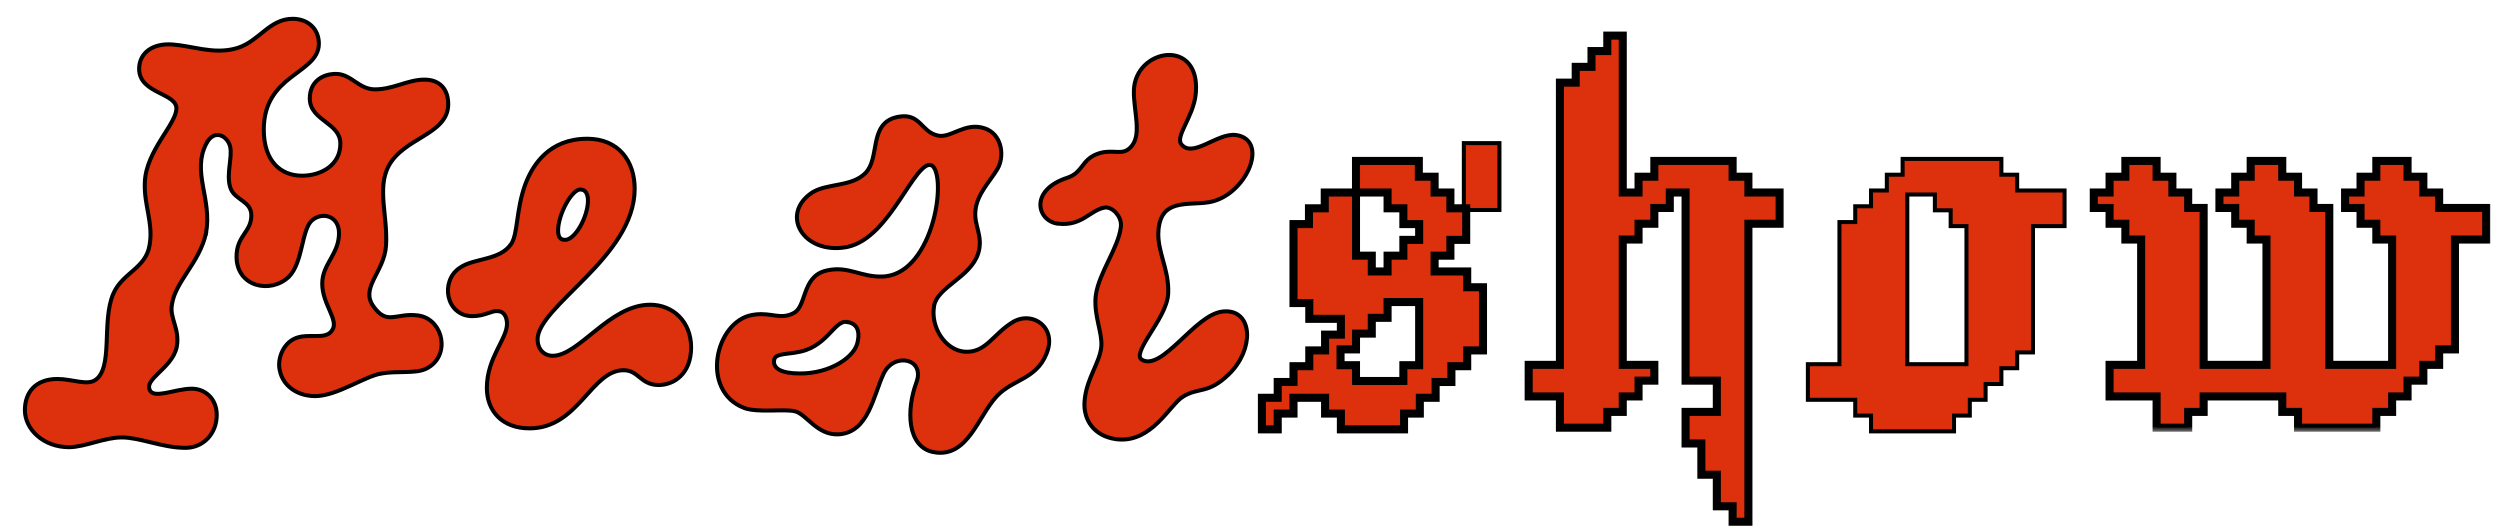
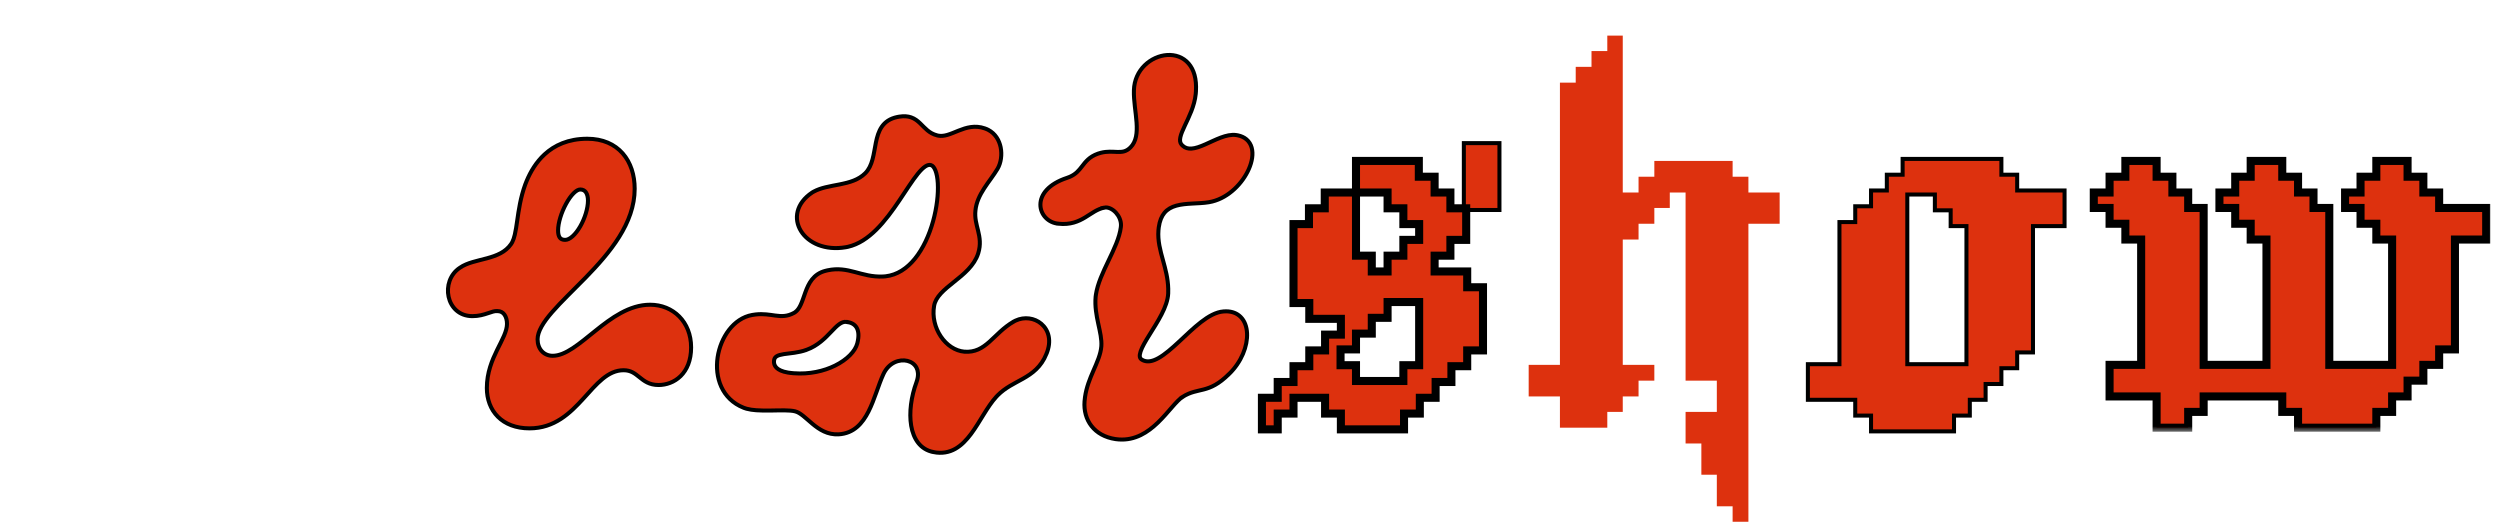
<svg xmlns="http://www.w3.org/2000/svg" width="212" height="45" viewBox="0 0 212 45" fill="none">
  <g filter="url(#filter0_d_330_89)">
    <mask id="path-1-outside-1_330_89" maskUnits="userSpaceOnUse" x="175.271" y="11.365" width="35" height="24" fill="black">
      <rect fill="white" x="175.271" y="11.365" width="35" height="24" />
      <path d="M208.208 16.353H206.897H205.558V15.043H204.219V13.704H202.88V12.365H201.57H200.231V13.704H198.892V15.043H197.581V16.353H198.892V17.692H200.231V19.031H201.57V20.342V21.681V23.02V24.331V25.669V27.009V28.348V29.658H200.231H198.892H197.581H196.242V28.348V27.009V25.669V24.331V23.02V21.681V20.342V19.031V17.692V16.353H194.903V15.043H193.593V13.704H192.254V12.365H190.915H189.576V13.704H188.265V15.043H186.926V16.353H188.265V17.692H189.576V19.031H190.915V20.342V21.681V23.02V24.331V25.669V27.009V28.348V29.658H189.576H188.265H186.926H185.587V28.348V27.009V25.669V24.331V23.02V21.681V20.342V19.031V17.692V16.353H184.276V15.043H182.937V13.704H181.598V12.365H180.288H178.949V13.704H177.61V15.043H176.271V16.353H177.61V17.692H178.949V19.031H180.288V20.342V21.681V23.02V24.331V25.669V27.009V28.348V29.658H178.949H177.61V30.997V32.336H178.949H180.288H181.598V33.647V34.986H182.937H184.276V33.647H185.587V32.336H186.926H188.265H189.576H190.915H192.254V33.647H193.593V34.986H194.903H196.242H197.581H198.892H200.231V33.647H201.57V32.336H202.88V30.997H204.219V29.658H205.558V28.348H206.897V27.009V25.669V24.331V23.02V21.681V20.342V19.031H208.208H209.547V17.692V16.353H208.208Z" />
    </mask>
    <path d="M208.208 16.353H206.897H205.558V15.043H204.219V13.704H202.88V12.365H201.57H200.231V13.704H198.892V15.043H197.581V16.353H198.892V17.692H200.231V19.031H201.57V20.342V21.681V23.02V24.331V25.669V27.009V28.348V29.658H200.231H198.892H197.581H196.242V28.348V27.009V25.669V24.331V23.02V21.681V20.342V19.031V17.692V16.353H194.903V15.043H193.593V13.704H192.254V12.365H190.915H189.576V13.704H188.265V15.043H186.926V16.353H188.265V17.692H189.576V19.031H190.915V20.342V21.681V23.02V24.331V25.669V27.009V28.348V29.658H189.576H188.265H186.926H185.587V28.348V27.009V25.669V24.331V23.02V21.681V20.342V19.031V17.692V16.353H184.276V15.043H182.937V13.704H181.598V12.365H180.288H178.949V13.704H177.61V15.043H176.271V16.353H177.61V17.692H178.949V19.031H180.288V20.342V21.681V23.02V24.331V25.669V27.009V28.348V29.658H178.949H177.61V30.997V32.336H178.949H180.288H181.598V33.647V34.986H182.937H184.276V33.647H185.587V32.336H186.926H188.265H189.576H190.915H192.254V33.647H193.593V34.986H194.903H196.242H197.581H198.892H200.231V33.647H201.57V32.336H202.88V30.997H204.219V29.658H205.558V28.348H206.897V27.009V25.669V24.331V23.02V21.681V20.342V19.031H208.208H209.547V17.692V16.353H208.208Z" fill="#DD310E" />
    <path d="M208.208 16.353H206.897H205.558V15.043H204.219V13.704H202.88V12.365H201.57H200.231V13.704H198.892V15.043H197.581V16.353H198.892V17.692H200.231V19.031H201.57V20.342V21.681V23.02V24.331V25.669V27.009V28.348V29.658H200.231H198.892H197.581H196.242V28.348V27.009V25.669V24.331V23.02V21.681V20.342V19.031V17.692V16.353H194.903V15.043H193.593V13.704H192.254V12.365H190.915H189.576V13.704H188.265V15.043H186.926V16.353H188.265V17.692H189.576V19.031H190.915V20.342V21.681V23.02V24.331V25.669V27.009V28.348V29.658H189.576H188.265H186.926H185.587V28.348V27.009V25.669V24.331V23.02V21.681V20.342V19.031V17.692V16.353H184.276V15.043H182.937V13.704H181.598V12.365H180.288H178.949V13.704H177.61V15.043H176.271V16.353H177.61V17.692H178.949V19.031H180.288V20.342V21.681V23.02V24.331V25.669V27.009V28.348V29.658H178.949H177.61V30.997V32.336H178.949H180.288H181.598V33.647V34.986H182.937H184.276V33.647H185.587V32.336H186.926H188.265H189.576H190.915H192.254V33.647H193.593V34.986H194.903H196.242H197.581H198.892H200.231V33.647H201.57V32.336H202.88V30.997H204.219V29.658H205.558V28.348H206.897V27.009V25.669V24.331V23.02V21.681V20.342V19.031H208.208H209.547V17.692V16.353H208.208Z" stroke="black" stroke-width="0.684" mask="url(#path-1-outside-1_330_89)" />
    <path d="M168.436 12.194V13.533H169.775V14.871H173.792V17.892H171.114V28.604H169.775V29.943H168.436V31.282H167.097V32.621H165.758V33.96H164.419V35.299H157.382V33.96H156.042V32.621H152.026V29.601H154.703V17.55H156.042V16.21H157.382V14.871H158.721V13.533H160.06V12.194H168.436ZM160.458 29.601H165.473V17.892H164.134V16.553H162.795V15.213H160.458V29.601Z" fill="#DD310E" stroke="black" stroke-width="0.342" />
    <mask id="path-3-outside-2_330_89" maskUnits="userSpaceOnUse" x="127.35" y="0.738" width="23" height="43" fill="black">
      <rect fill="white" x="127.35" y="0.738" width="23" height="43" />
      <path d="M142.994 36.325V37.635V38.974H144.305V40.313V41.652H145.644V42.963H146.983V41.652V40.313V38.974V37.635V36.325V34.986V33.647V32.336V30.997V29.658V28.348V27.009V25.669V24.331V23.02V21.681V20.342V19.031V17.692H148.322H149.632V16.353V15.043H148.322H146.983V13.704H145.644V12.365H144.305H142.994H141.655H140.316H139.006V13.704H137.667V15.043H136.328V13.704V12.365V11.026V9.715V8.376V7.037V5.726V4.387V3.048V1.738H135.017V3.048H133.678V4.387H132.339V5.726H131V7.037V8.376V9.715V11.026V12.365V13.704V15.043V16.353V17.692V19.031V20.342V21.681V23.02V24.331V25.669V27.009V28.348V29.658H129.689H128.35V30.997V32.336H129.689H131V33.647V34.986H132.339H133.678H135.017V33.647H136.328V32.336H137.667V30.997H139.006V29.658H137.667H136.328V28.348V27.009V25.669V24.331V23.02V21.681V20.342V19.031H137.667V17.692H139.006V16.353H140.316V15.043H141.655V16.353V17.692V19.031V20.342V21.681V23.02V24.331V25.669V27.009V28.348V29.658V30.997H142.994H144.305V32.336V33.647H142.994H141.655V34.986V36.325H142.994Z" />
    </mask>
    <path d="M142.994 36.325V37.635V38.974H144.305V40.313V41.652H145.644V42.963H146.983V41.652V40.313V38.974V37.635V36.325V34.986V33.647V32.336V30.997V29.658V28.348V27.009V25.669V24.331V23.02V21.681V20.342V19.031V17.692H148.322H149.632V16.353V15.043H148.322H146.983V13.704H145.644V12.365H144.305H142.994H141.655H140.316H139.006V13.704H137.667V15.043H136.328V13.704V12.365V11.026V9.715V8.376V7.037V5.726V4.387V3.048V1.738H135.017V3.048H133.678V4.387H132.339V5.726H131V7.037V8.376V9.715V11.026V12.365V13.704V15.043V16.353V17.692V19.031V20.342V21.681V23.02V24.331V25.669V27.009V28.348V29.658H129.689H128.35V30.997V32.336H129.689H131V33.647V34.986H132.339H133.678H135.017V33.647H136.328V32.336H137.667V30.997H139.006V29.658H137.667H136.328V28.348V27.009V25.669V24.331V23.02V21.681V20.342V19.031H137.667V17.692H139.006V16.353H140.316V15.043H141.655V16.353V17.692V19.031V20.342V21.681V23.02V24.331V25.669V27.009V28.348V29.658V30.997H142.994H144.305V32.336V33.647H142.994H141.655V34.986V36.325H142.994Z" fill="#DD310E" />
-     <path d="M142.994 36.325V37.635V38.974H144.305V40.313V41.652H145.644V42.963H146.983V41.652V40.313V38.974V37.635V36.325V34.986V33.647V32.336V30.997V29.658V28.348V27.009V25.669V24.331V23.02V21.681V20.342V19.031V17.692H148.322H149.632V16.353V15.043H148.322H146.983V13.704H145.644V12.365H144.305H142.994H141.655H140.316H139.006V13.704H137.667V15.043H136.328V13.704V12.365V11.026V9.715V8.376V7.037V5.726V4.387V3.048V1.738H135.017V3.048H133.678V4.387H132.339V5.726H131V7.037V8.376V9.715V11.026V12.365V13.704V15.043V16.353V17.692V19.031V20.342V21.681V23.02V24.331V25.669V27.009V28.348V29.658H129.689H128.35V30.997V32.336H129.689H131V33.647V34.986H132.339H133.678H135.017V33.647H136.328V32.336H137.667V30.997H139.006V29.658H137.667H136.328V28.348V27.009V25.669V24.331V23.02V21.681V20.342V19.031H137.667V17.692H139.006V16.353H140.316V15.043H141.655V16.353V17.692V19.031V20.342V21.681V23.02V24.331V25.669V27.009V28.348V29.658V30.997H142.994H144.305V32.336V33.647H142.994H141.655V34.986V36.325H142.994Z" stroke="black" stroke-width="0.684" mask="url(#path-3-outside-2_330_89)" />
    <path d="M125.871 10.855V16.525H122.852V10.855H125.871Z" fill="#DD310E" stroke="black" stroke-width="0.342" />
    <mask id="path-5-outside-3_330_89" maskUnits="userSpaceOnUse" x="104.729" y="11.365" width="21" height="25" fill="black">
      <rect fill="white" x="104.729" y="11.365" width="21" height="25" />
      <path d="M121.712 15.043H120.373V13.704H119.034V12.365H117.695H116.385H115.045H113.706V13.704V15.043H115.045H116.385V16.382H117.724V17.721H119.063V19.06H117.724V20.399H116.385V21.738H115.045V20.399H113.706V19.06V17.721V16.382V15.043H112.396H111.057V16.382H109.718V17.721H108.407V19.06V20.399V21.738V23.077V24.416H109.746V25.755H111.085H112.424V27.094H111.085V28.433H109.746V29.772H108.407V31.111H107.068V32.45H105.729V33.789V35.128H107.068V33.789H108.407V32.45H109.746H111.085V33.789H112.424V35.128H113.763H115.102H116.441H117.781V33.789H119.12V32.45H120.459V31.111H121.798V29.772H123.137V28.433H124.476V27.094V25.755V24.416V23.077H123.137V21.738H121.798H120.373V20.399H121.712V19.06H123.051V17.721V16.382H121.712V15.043ZM113.706 28.348V27.009H115.045V25.669H116.385V24.331H117.724H119.063V25.669V27.009V28.348V29.687H117.724V31.026H116.385H115.045H113.706V29.687H112.396V28.348H113.706Z" />
    </mask>
    <path d="M121.712 15.043H120.373V13.704H119.034V12.365H117.695H116.385H115.045H113.706V13.704V15.043H115.045H116.385V16.382H117.724V17.721H119.063V19.06H117.724V20.399H116.385V21.738H115.045V20.399H113.706V19.06V17.721V16.382V15.043H112.396H111.057V16.382H109.718V17.721H108.407V19.06V20.399V21.738V23.077V24.416H109.746V25.755H111.085H112.424V27.094H111.085V28.433H109.746V29.772H108.407V31.111H107.068V32.45H105.729V33.789V35.128H107.068V33.789H108.407V32.45H109.746H111.085V33.789H112.424V35.128H113.763H115.102H116.441H117.781V33.789H119.12V32.45H120.459V31.111H121.798V29.772H123.137V28.433H124.476V27.094V25.755V24.416V23.077H123.137V21.738H121.798H120.373V20.399H121.712V19.06H123.051V17.721V16.382H121.712V15.043ZM113.706 28.348V27.009H115.045V25.669H116.385V24.331H117.724H119.063V25.669V27.009V28.348V29.687H117.724V31.026H116.385H115.045H113.706V29.687H112.396V28.348H113.706Z" fill="#DD310E" />
    <path d="M121.712 15.043H122.054V14.701H121.712V15.043ZM120.373 15.043H120.031V15.385H120.373V15.043ZM120.373 13.704H120.715V13.362H120.373V13.704ZM119.034 13.704H118.692V14.046H119.034V13.704ZM119.034 12.365H119.376V12.023H119.034V12.365ZM113.706 12.365V12.023H113.365V12.365H113.706ZM116.385 15.043H116.726V14.701H116.385V15.043ZM116.385 16.382H116.043V16.724H116.385V16.382ZM117.724 16.382H118.065V16.04H117.724V16.382ZM117.724 17.721H117.382V18.063H117.724V17.721ZM119.063 17.721H119.404V17.379H119.063V17.721ZM119.063 19.06V19.402H119.404V19.06H119.063ZM117.724 19.06V18.718H117.382V19.06H117.724ZM117.724 20.399V20.741H118.065V20.399H117.724ZM116.385 20.399V20.057H116.043V20.399H116.385ZM116.385 21.738V22.08H116.726V21.738H116.385ZM115.045 21.738H114.704V22.08H115.045V21.738ZM115.045 20.399H115.387V20.057H115.045V20.399ZM113.706 20.399H113.365V20.741H113.706V20.399ZM111.057 15.043V14.701H110.715V15.043H111.057ZM111.057 16.382V16.724H111.399V16.382H111.057ZM109.718 16.382V16.04H109.376V16.382H109.718ZM109.718 17.721V18.063H110.06V17.721H109.718ZM108.407 17.721V17.379H108.065V17.721H108.407ZM108.407 24.416H108.065V24.758H108.407V24.416ZM109.746 24.416H110.088V24.074H109.746V24.416ZM109.746 25.755H109.404V26.097H109.746V25.755ZM112.424 25.755H112.766V25.413H112.424V25.755ZM112.424 27.094V27.436H112.766V27.094H112.424ZM111.085 27.094V26.752H110.743V27.094H111.085ZM111.085 28.433V28.775H111.427V28.433H111.085ZM109.746 28.433V28.091H109.404V28.433H109.746ZM109.746 29.772V30.114H110.088V29.772H109.746ZM108.407 29.772V29.43H108.065V29.772H108.407ZM108.407 31.111V31.453H108.749V31.111H108.407ZM107.068 31.111V30.769H106.726V31.111H107.068ZM107.068 32.45V32.792H107.41V32.45H107.068ZM105.729 32.45V32.108H105.387V32.45H105.729ZM105.729 35.128H105.387V35.47H105.729V35.128ZM107.068 35.128V35.47H107.41V35.128H107.068ZM107.068 33.789V33.447H106.726V33.789H107.068ZM108.407 33.789V34.131H108.749V33.789H108.407ZM108.407 32.45V32.108H108.065V32.45H108.407ZM111.085 32.45H111.427V32.108H111.085V32.45ZM111.085 33.789H110.743V34.131H111.085V33.789ZM112.424 33.789H112.766V33.447H112.424V33.789ZM112.424 35.128H112.083V35.47H112.424V35.128ZM117.781 35.128V35.47H118.122V35.128H117.781ZM117.781 33.789V33.447H117.439V33.789H117.781ZM119.12 33.789V34.131H119.461V33.789H119.12ZM119.12 32.45V32.108H118.778V32.45H119.12ZM120.459 32.45V32.792H120.8V32.45H120.459ZM120.459 31.111V30.769H120.117V31.111H120.459ZM121.798 31.111V31.453H122.139V31.111H121.798ZM121.798 29.772V29.43H121.456V29.772H121.798ZM123.137 29.772V30.114H123.479V29.772H123.137ZM123.137 28.433V28.091H122.795V28.433H123.137ZM124.476 28.433V28.775H124.818V28.433H124.476ZM124.476 23.077H124.818V22.735H124.476V23.077ZM123.137 23.077H122.795V23.419H123.137V23.077ZM123.137 21.738H123.479V21.396H123.137V21.738ZM120.373 21.738H120.031V22.08H120.373V21.738ZM120.373 20.399V20.057H120.031V20.399H120.373ZM121.712 20.399V20.741H122.054V20.399H121.712ZM121.712 19.06V18.718H121.37V19.06H121.712ZM123.051 19.06V19.402H123.393V19.06H123.051ZM123.051 16.382H123.393V16.04H123.051V16.382ZM121.712 16.382H121.37V16.724H121.712V16.382ZM113.706 28.348V28.689H114.048V28.348H113.706ZM113.706 27.009V26.667H113.365V27.009H113.706ZM115.045 27.009V27.35H115.387V27.009H115.045ZM115.045 25.669V25.328H114.704V25.669H115.045ZM116.385 25.669V26.011H116.726V25.669H116.385ZM116.385 24.331V23.989H116.043V24.331H116.385ZM119.063 24.331H119.404V23.989H119.063V24.331ZM119.063 29.687V30.029H119.404V29.687H119.063ZM117.724 29.687V29.345H117.382V29.687H117.724ZM117.724 31.026V31.367H118.065V31.026H117.724ZM113.706 31.026H113.365V31.367H113.706V31.026ZM113.706 29.687H114.048V29.345H113.706V29.687ZM112.396 29.687H112.054V30.029H112.396V29.687ZM112.396 28.348V28.006H112.054V28.348H112.396ZM121.712 15.043V14.701H120.373V15.043V15.385H121.712V15.043ZM120.373 15.043H120.715V13.704H120.373H120.031V15.043H120.373ZM120.373 13.704V13.362H119.034V13.704V14.046H120.373V13.704ZM119.034 13.704H119.376V12.365H119.034H118.692V13.704H119.034ZM119.034 12.365V12.023H117.695V12.365V12.707H119.034V12.365ZM117.695 12.365V12.023H116.385V12.365V12.707H117.695V12.365ZM116.385 12.365V12.023H115.045V12.365V12.707H116.385V12.365ZM115.045 12.365V12.023H113.706V12.365V12.707H115.045V12.365ZM113.706 12.365H113.365V13.704H113.706H114.048V12.365H113.706ZM113.706 13.704H113.365V15.043H113.706H114.048V13.704H113.706ZM113.706 15.043V15.385H115.045V15.043V14.701H113.706V15.043ZM115.045 15.043V15.385H116.385V15.043V14.701H115.045V15.043ZM116.385 15.043H116.043V16.382H116.385H116.726V15.043H116.385ZM116.385 16.382V16.724H117.724V16.382V16.04H116.385V16.382ZM117.724 16.382H117.382V17.721H117.724H118.065V16.382H117.724ZM117.724 17.721V18.063H119.063V17.721V17.379H117.724V17.721ZM119.063 17.721H118.721V19.06H119.063H119.404V17.721H119.063ZM119.063 19.06V18.718H117.724V19.06V19.402H119.063V19.06ZM117.724 19.06H117.382V20.399H117.724H118.065V19.06H117.724ZM117.724 20.399V20.057H116.385V20.399V20.741H117.724V20.399ZM116.385 20.399H116.043V21.738H116.385H116.726V20.399H116.385ZM116.385 21.738V21.396H115.045V21.738V22.08H116.385V21.738ZM115.045 21.738H115.387V20.399H115.045H114.704V21.738H115.045ZM115.045 20.399V20.057H113.706V20.399V20.741H115.045V20.399ZM113.706 20.399H114.048V19.06H113.706H113.365V20.399H113.706ZM113.706 19.06H114.048V17.721H113.706H113.365V19.06H113.706ZM113.706 17.721H114.048V16.382H113.706H113.365V17.721H113.706ZM113.706 16.382H114.048V15.043H113.706H113.365V16.382H113.706ZM113.706 15.043V14.701H112.396V15.043V15.385H113.706V15.043ZM112.396 15.043V14.701H111.057V15.043V15.385H112.396V15.043ZM111.057 15.043H110.715V16.382H111.057H111.399V15.043H111.057ZM111.057 16.382V16.04H109.718V16.382V16.724H111.057V16.382ZM109.718 16.382H109.376V17.721H109.718H110.06V16.382H109.718ZM109.718 17.721V17.379H108.407V17.721V18.063H109.718V17.721ZM108.407 17.721H108.065V19.06H108.407H108.749V17.721H108.407ZM108.407 19.06H108.065V20.399H108.407H108.749V19.06H108.407ZM108.407 20.399H108.065V21.738H108.407H108.749V20.399H108.407ZM108.407 21.738H108.065V23.077H108.407H108.749V21.738H108.407ZM108.407 23.077H108.065V24.416H108.407H108.749V23.077H108.407ZM108.407 24.416V24.758H109.746V24.416V24.074H108.407V24.416ZM109.746 24.416H109.404V25.755H109.746H110.088V24.416H109.746ZM109.746 25.755V26.097H111.085V25.755V25.413H109.746V25.755ZM111.085 25.755V26.097H112.424V25.755V25.413H111.085V25.755ZM112.424 25.755H112.083V27.094H112.424H112.766V25.755H112.424ZM112.424 27.094V26.752H111.085V27.094V27.436H112.424V27.094ZM111.085 27.094H110.743V28.433H111.085H111.427V27.094H111.085ZM111.085 28.433V28.091H109.746V28.433V28.775H111.085V28.433ZM109.746 28.433H109.404V29.772H109.746H110.088V28.433H109.746ZM109.746 29.772V29.43H108.407V29.772V30.114H109.746V29.772ZM108.407 29.772H108.065V31.111H108.407H108.749V29.772H108.407ZM108.407 31.111V30.769H107.068V31.111V31.453H108.407V31.111ZM107.068 31.111H106.726V32.45H107.068H107.41V31.111H107.068ZM107.068 32.45V32.108H105.729V32.45V32.792H107.068V32.45ZM105.729 32.45H105.387V33.789H105.729H106.071V32.45H105.729ZM105.729 33.789H105.387V35.128H105.729H106.071V33.789H105.729ZM105.729 35.128V35.47H107.068V35.128V34.786H105.729V35.128ZM107.068 35.128H107.41V33.789H107.068H106.726V35.128H107.068ZM107.068 33.789V34.131H108.407V33.789V33.447H107.068V33.789ZM108.407 33.789H108.749V32.45H108.407H108.065V33.789H108.407ZM108.407 32.45V32.792H109.746V32.45V32.108H108.407V32.45ZM109.746 32.45V32.792H111.085V32.45V32.108H109.746V32.45ZM111.085 32.45H110.743V33.789H111.085H111.427V32.45H111.085ZM111.085 33.789V34.131H112.424V33.789V33.447H111.085V33.789ZM112.424 33.789H112.083V35.128H112.424H112.766V33.789H112.424ZM112.424 35.128V35.47H113.763V35.128V34.786H112.424V35.128ZM113.763 35.128V35.47H115.102V35.128V34.786H113.763V35.128ZM115.102 35.128V35.47H116.441V35.128V34.786H115.102V35.128ZM116.441 35.128V35.47H117.781V35.128V34.786H116.441V35.128ZM117.781 35.128H118.122V33.789H117.781H117.439V35.128H117.781ZM117.781 33.789V34.131H119.12V33.789V33.447H117.781V33.789ZM119.12 33.789H119.461V32.45H119.12H118.778V33.789H119.12ZM119.12 32.45V32.792H120.459V32.45V32.108H119.12V32.45ZM120.459 32.45H120.8V31.111H120.459H120.117V32.45H120.459ZM120.459 31.111V31.453H121.798V31.111V30.769H120.459V31.111ZM121.798 31.111H122.139V29.772H121.798H121.456V31.111H121.798ZM121.798 29.772V30.114H123.137V29.772V29.43H121.798V29.772ZM123.137 29.772H123.479V28.433H123.137H122.795V29.772H123.137ZM123.137 28.433V28.775H124.476V28.433V28.091H123.137V28.433ZM124.476 28.433H124.818V27.094H124.476H124.134V28.433H124.476ZM124.476 27.094H124.818V25.755H124.476H124.134V27.094H124.476ZM124.476 25.755H124.818V24.416H124.476H124.134V25.755H124.476ZM124.476 24.416H124.818V23.077H124.476H124.134V24.416H124.476ZM124.476 23.077V22.735H123.137V23.077V23.419H124.476V23.077ZM123.137 23.077H123.479V21.738H123.137H122.795V23.077H123.137ZM123.137 21.738V21.396H121.798V21.738V22.08H123.137V21.738ZM121.798 21.738V21.396H120.373V21.738V22.08H121.798V21.738ZM120.373 21.738H120.715V20.399H120.373H120.031V21.738H120.373ZM120.373 20.399V20.741H121.712V20.399V20.057H120.373V20.399ZM121.712 20.399H122.054V19.06H121.712H121.37V20.399H121.712ZM121.712 19.06V19.402H123.051V19.06V18.718H121.712V19.06ZM123.051 19.06H123.393V17.721H123.051H122.709V19.06H123.051ZM123.051 17.721H123.393V16.382H123.051H122.709V17.721H123.051ZM123.051 16.382V16.04H121.712V16.382V16.724H123.051V16.382ZM121.712 16.382H122.054V15.043H121.712H121.37V16.382H121.712ZM113.706 28.348H114.048V27.009H113.706H113.365V28.348H113.706ZM113.706 27.009V27.35H115.045V27.009V26.667H113.706V27.009ZM115.045 27.009H115.387V25.669H115.045H114.704V27.009H115.045ZM115.045 25.669V26.011H116.385V25.669V25.328H115.045V25.669ZM116.385 25.669H116.726V24.331H116.385H116.043V25.669H116.385ZM116.385 24.331V24.672H117.724V24.331V23.989H116.385V24.331ZM117.724 24.331V24.672H119.063V24.331V23.989H117.724V24.331ZM119.063 24.331H118.721V25.669H119.063H119.404V24.331H119.063ZM119.063 25.669H118.721V27.009H119.063H119.404V25.669H119.063ZM119.063 27.009H118.721V28.348H119.063H119.404V27.009H119.063ZM119.063 28.348H118.721V29.687H119.063H119.404V28.348H119.063ZM119.063 29.687V29.345H117.724V29.687V30.029H119.063V29.687ZM117.724 29.687H117.382V31.026H117.724H118.065V29.687H117.724ZM117.724 31.026V30.684H116.385V31.026V31.367H117.724V31.026ZM116.385 31.026V30.684H115.045V31.026V31.367H116.385V31.026ZM115.045 31.026V30.684H113.706V31.026V31.367H115.045V31.026ZM113.706 31.026H114.048V29.687H113.706H113.365V31.026H113.706ZM113.706 29.687V29.345H112.396V29.687V30.029H113.706V29.687ZM112.396 29.687H112.738V28.348H112.396H112.054V29.687H112.396ZM112.396 28.348V28.689H113.706V28.348V28.006H112.396V28.348Z" fill="black" mask="url(#path-5-outside-3_330_89)" />
    <path d="M97.687 3.384C98.367 3.338 99.042 3.557 99.514 4.107C99.956 4.621 100.201 5.402 100.133 6.467L100.116 6.683C100.012 7.716 99.533 8.644 99.185 9.386C99.008 9.763 98.868 10.085 98.811 10.359C98.755 10.628 98.784 10.822 98.909 10.973L98.999 11.068C99.217 11.272 99.471 11.337 99.762 11.317C100.108 11.294 100.499 11.15 100.927 10.962C101.344 10.778 101.803 10.549 102.24 10.386C102.679 10.222 103.133 10.109 103.561 10.173L103.691 10.196C103.985 10.258 104.228 10.374 104.419 10.536C104.639 10.722 104.782 10.963 104.858 11.233C105.008 11.769 104.897 12.423 104.618 13.056C104.095 14.243 102.938 15.452 101.515 15.807L101.227 15.867C100.781 15.94 100.288 15.954 99.818 15.98C99.34 16.006 98.881 16.044 98.471 16.158C98.065 16.271 97.718 16.457 97.457 16.772C97.23 17.049 97.057 17.438 96.981 17.997L96.954 18.247C96.885 19.139 97.104 19.937 97.34 20.792C97.545 21.535 97.762 22.317 97.784 23.208L97.781 23.596C97.758 24.168 97.523 24.78 97.22 25.373C96.916 25.968 96.531 26.565 96.195 27.106C95.854 27.655 95.569 28.137 95.44 28.523C95.376 28.715 95.357 28.866 95.377 28.977C95.396 29.079 95.448 29.161 95.559 29.225L95.711 29.299C96.075 29.436 96.486 29.347 96.961 29.08C97.505 28.775 98.088 28.262 98.701 27.692C99.307 27.129 99.939 26.512 100.565 26.029C101.187 25.549 101.831 25.176 102.467 25.129L102.696 25.119C103.214 25.122 103.63 25.294 103.93 25.598C104.27 25.941 104.442 26.432 104.468 26.975C104.521 28.06 103.999 29.41 102.943 30.436L102.942 30.435C102.052 31.311 101.407 31.582 100.798 31.743C100.196 31.902 99.694 31.943 99.011 32.366L99.012 32.367C98.745 32.536 98.447 32.857 98.092 33.264C97.744 33.662 97.348 34.132 96.898 34.564C96.053 35.376 94.985 36.083 93.594 35.983L93.311 35.953C92.419 35.819 91.729 35.422 91.279 34.849C90.829 34.277 90.627 33.543 90.687 32.751L90.727 32.389C90.846 31.559 91.139 30.843 91.423 30.188C91.752 29.43 92.058 28.77 92.112 28.078C92.152 27.496 92.003 26.876 91.851 26.172C91.701 25.477 91.554 24.713 91.627 23.887V23.886L91.652 23.699C91.793 22.766 92.254 21.794 92.702 20.859C93.186 19.846 93.655 18.877 93.765 17.985V17.982L93.778 17.813C93.781 17.419 93.609 17.04 93.352 16.757C93.054 16.429 92.676 16.265 92.371 16.321L92.372 16.322C92.069 16.381 91.805 16.502 91.543 16.652C91.412 16.728 91.283 16.81 91.15 16.895C91.018 16.98 90.881 17.07 90.74 17.155C90.165 17.501 89.493 17.796 88.475 17.691V17.69C87.596 17.61 86.94 16.909 86.944 16.071C86.948 15.223 87.62 14.322 89.209 13.798L89.445 13.708C89.957 13.483 90.209 13.166 90.469 12.83C90.774 12.436 91.092 12.008 91.827 11.748L92.066 11.676C92.61 11.537 93.069 11.59 93.449 11.602C93.669 11.609 93.859 11.604 94.04 11.553C94.218 11.502 94.395 11.405 94.582 11.219C95.081 10.72 95.159 9.985 95.099 9.107C95.069 8.671 95.007 8.218 94.955 7.753C94.902 7.292 94.86 6.823 94.874 6.376C94.921 4.612 96.338 3.474 97.687 3.384Z" fill="#DD310E" stroke="black" stroke-width="0.342" />
    <path d="M74.982 8.609C75.384 8.546 75.707 8.575 75.982 8.671C76.295 8.78 76.531 8.97 76.741 9.171C77.169 9.58 77.493 10.02 78.192 10.2H78.194L78.298 10.224C78.54 10.267 78.786 10.234 79.051 10.159C79.358 10.07 79.667 9.931 80.015 9.793C80.655 9.539 81.387 9.311 82.231 9.607L82.402 9.673L82.403 9.674L82.526 9.733C83.12 10.045 83.452 10.611 83.573 11.207C83.702 11.84 83.601 12.528 83.311 13.031L83.31 13.032C83.147 13.306 82.954 13.58 82.758 13.854C82.561 14.129 82.36 14.405 82.175 14.692C81.804 15.266 81.504 15.872 81.435 16.563V16.564C81.365 17.209 81.525 17.723 81.661 18.288C81.797 18.852 81.904 19.448 81.671 20.198V20.199C81.336 21.254 80.425 21.979 79.613 22.628C79.2 22.959 78.811 23.27 78.506 23.602C78.202 23.933 77.994 24.272 77.929 24.653V24.654C77.767 25.579 78.01 26.52 78.498 27.247C78.987 27.976 79.712 28.474 80.5 28.541H80.499C81.406 28.609 82.007 28.242 82.606 27.714C83.197 27.193 83.812 26.483 84.684 25.985V25.984L84.834 25.907C85.591 25.552 86.444 25.684 87.019 26.172C87.643 26.701 87.918 27.622 87.456 28.727L87.457 28.728C86.998 29.85 86.254 30.385 85.467 30.831C84.725 31.252 83.973 31.583 83.32 32.242L83.191 32.379C82.814 32.792 82.475 33.315 82.131 33.87C81.79 34.421 81.443 35.005 81.061 35.518C80.677 36.031 80.246 36.488 79.727 36.78C79.202 37.075 78.594 37.197 77.873 37.055V37.054C76.755 36.84 76.175 35.932 75.986 34.818C75.798 33.705 75.986 32.347 76.432 31.135L76.433 31.134L76.494 30.943C76.615 30.508 76.571 30.161 76.439 29.904C76.288 29.608 76.008 29.406 75.669 29.322C74.99 29.153 74.086 29.465 73.633 30.439C73.418 30.905 73.232 31.437 73.034 31.988C72.837 32.535 72.629 33.097 72.371 33.607C71.855 34.626 71.121 35.471 69.839 35.549H69.838C68.895 35.602 68.195 35.141 67.621 34.665C67.477 34.546 67.339 34.424 67.208 34.309C67.076 34.193 66.95 34.084 66.827 33.987C66.579 33.789 66.356 33.651 66.139 33.599L66.137 33.598C65.914 33.542 65.609 33.522 65.246 33.517C64.885 33.512 64.485 33.525 64.07 33.531C63.659 33.537 63.237 33.537 62.847 33.507C62.555 33.485 62.274 33.446 62.024 33.378L61.785 33.299H61.784C59.91 32.555 59.322 30.707 59.573 29.015C59.822 27.334 60.913 25.715 62.497 25.429L62.793 25.385C63.461 25.309 63.991 25.414 64.461 25.477C64.995 25.548 65.463 25.568 66.049 25.252L66.137 25.198C66.336 25.06 66.484 24.848 66.611 24.576C66.76 24.261 66.868 23.901 67.01 23.513C67.286 22.758 67.677 21.951 68.714 21.685L68.894 21.642C69.778 21.45 70.494 21.598 71.197 21.783C71.948 21.98 72.674 22.213 73.615 22.166L73.815 22.15C74.807 22.036 75.631 21.477 76.293 20.666C77 19.8 77.514 18.654 77.839 17.492C78.163 16.33 78.295 15.164 78.244 14.265C78.219 13.815 78.148 13.44 78.04 13.169C77.93 12.894 77.796 12.758 77.664 12.719H77.662C77.527 12.678 77.374 12.707 77.183 12.832C76.989 12.959 76.778 13.171 76.547 13.456C76.082 14.029 75.575 14.842 74.988 15.711C74.406 16.573 73.752 17.48 73.007 18.213C72.309 18.9 71.519 19.444 70.622 19.647L70.441 19.683C68.684 19.984 67.269 19.322 66.642 18.315C66.328 17.811 66.213 17.223 66.359 16.64C66.505 16.057 66.907 15.498 67.592 15.041L67.598 15.037L67.727 14.963C68.032 14.798 68.369 14.688 68.716 14.602C69.109 14.504 69.532 14.433 69.935 14.353C70.754 14.189 71.523 13.976 72.092 13.408C72.403 13.097 72.581 12.694 72.705 12.24C72.831 11.777 72.893 11.298 72.994 10.806C73.092 10.327 73.226 9.851 73.496 9.462C73.772 9.066 74.181 8.771 74.806 8.641L74.982 8.609ZM70.49 26.01C70.279 25.992 70.086 26.065 69.878 26.215C69.664 26.37 69.45 26.593 69.197 26.859C68.699 27.381 68.079 28.03 67.113 28.386L67.112 28.385C66.435 28.636 65.703 28.667 65.189 28.747C64.922 28.79 64.719 28.843 64.579 28.931C64.484 28.991 64.415 29.069 64.379 29.184L64.353 29.313C64.334 29.513 64.382 29.726 64.57 29.91C64.74 30.074 65.035 30.228 65.533 30.311L65.76 30.342L65.761 30.343L66.026 30.369C67.351 30.472 68.579 30.192 69.533 29.72C70.558 29.213 71.239 28.502 71.415 27.84C71.579 27.208 71.522 26.774 71.355 26.494C71.189 26.218 70.892 26.056 70.49 26.011V26.01Z" fill="#DD310E" stroke="black" stroke-width="0.342" />
    <path d="M48.522 10.484C49.833 10.484 50.843 10.95 51.523 11.725C52.202 12.496 52.538 13.559 52.538 14.729C52.538 17.656 50.427 20.16 48.373 22.267C47.336 23.331 46.318 24.29 45.55 25.174C45.167 25.614 44.854 26.029 44.637 26.419C44.42 26.809 44.305 27.166 44.305 27.493C44.305 28.323 44.839 28.889 45.587 28.889C46.12 28.889 46.682 28.641 47.293 28.24C47.903 27.84 48.536 27.307 49.216 26.762C50.56 25.684 52.085 24.559 53.849 24.559C55.797 24.559 57.324 26.005 57.324 28.177C57.324 29.283 56.969 30.084 56.437 30.609C55.906 31.132 55.214 31.367 54.562 31.367C53.773 31.367 53.333 31.02 52.941 30.703C52.553 30.39 52.217 30.114 51.599 30.114C50.933 30.114 50.367 30.398 49.819 30.846C49.267 31.297 48.754 31.899 48.185 32.523C47.058 33.756 45.739 35.043 43.621 35.043C42.459 35.043 41.55 34.674 40.932 34.052C40.315 33.431 40.003 32.573 40.003 31.624C40.003 30.316 40.445 29.269 40.875 28.39C41.093 27.946 41.301 27.556 41.459 27.186C41.616 26.817 41.712 26.49 41.712 26.183C41.712 25.867 41.633 25.59 41.495 25.398C41.361 25.212 41.168 25.1 40.914 25.1H40.905L40.897 25.099C40.789 25.087 40.675 25.102 40.539 25.137C40.402 25.172 40.256 25.225 40.082 25.283C39.739 25.399 39.319 25.527 38.778 25.527C37.644 25.527 36.951 24.767 36.759 23.883C36.568 23.006 36.864 21.982 37.716 21.424C38.029 21.203 38.404 21.059 38.794 20.942C39.179 20.827 39.614 20.73 40.011 20.622C40.828 20.399 41.58 20.105 42.056 19.418L42.057 19.417L42.153 19.258C42.243 19.085 42.314 18.87 42.374 18.615C42.454 18.276 42.512 17.88 42.576 17.433C42.704 16.544 42.855 15.473 43.261 14.357L43.262 14.355L43.385 14.045C43.695 13.306 44.167 12.482 44.895 11.812C45.73 11.042 46.897 10.484 48.522 10.484ZM47.923 14.786C47.772 14.786 47.576 14.888 47.352 15.113C47.133 15.333 46.913 15.646 46.717 16.008C46.322 16.734 46.043 17.616 46.043 18.262C46.043 18.532 46.091 18.733 46.182 18.861C46.265 18.979 46.401 19.059 46.641 19.06C46.83 19.06 47.047 18.958 47.276 18.752C47.503 18.548 47.726 18.257 47.921 17.917C48.313 17.234 48.578 16.387 48.578 15.727C48.578 15.433 48.517 15.193 48.408 15.032C48.305 14.88 48.151 14.786 47.923 14.786Z" fill="#DD310E" stroke="black" stroke-width="0.342" />
-     <path d="M23.535 0.313C24.155 0.313 24.711 0.51 25.114 0.878C25.519 1.247 25.758 1.779 25.758 2.422C25.758 3.092 25.431 3.591 24.976 4.029C24.53 4.458 23.923 4.86 23.356 5.306C22.779 5.76 22.213 6.279 21.791 6.974C21.37 7.666 21.086 8.541 21.086 9.715C21.086 11.066 21.454 12.039 22.034 12.673C22.613 13.305 23.419 13.618 24.333 13.618C25.158 13.618 25.975 13.384 26.581 12.93C27.182 12.479 27.581 11.808 27.581 10.912C27.581 10.038 27.008 9.572 26.352 9.071C25.72 8.588 24.988 8.061 24.988 7.065C24.988 6.364 25.25 5.837 25.67 5.488C26.085 5.143 26.64 4.985 27.211 4.985C27.885 4.985 28.393 5.35 28.873 5.67C29.364 5.997 29.845 6.296 30.516 6.296C31.285 6.296 31.968 6.097 32.645 5.891C33.316 5.686 33.99 5.47 34.704 5.47C35.367 5.47 35.88 5.675 36.226 6.053C36.569 6.428 36.727 6.952 36.727 7.55C36.727 8.896 35.693 9.611 34.601 10.284C33.481 10.974 32.265 11.64 31.637 12.87C31.175 13.794 31.157 14.815 31.245 15.938C31.333 17.048 31.527 18.271 31.455 19.525V19.526C31.381 20.695 30.786 21.63 30.402 22.432C30.207 22.84 30.065 23.213 30.041 23.581C30.017 23.942 30.106 24.311 30.398 24.715C30.701 25.136 30.968 25.365 31.217 25.487C31.463 25.608 31.707 25.633 31.984 25.613C32.124 25.603 32.271 25.582 32.43 25.557C32.587 25.532 32.758 25.502 32.938 25.479C33.3 25.431 33.71 25.405 34.187 25.472L34.386 25.509C35.356 25.736 35.976 26.561 36.129 27.449C36.293 28.401 35.926 29.459 34.864 29.982L34.863 29.983C34.383 30.215 33.776 30.25 33.134 30.264C32.479 30.278 31.768 30.27 31.028 30.395L31.029 30.396C30.686 30.457 30.282 30.602 29.834 30.792C29.385 30.982 28.908 31.21 28.41 31.434C27.428 31.878 26.37 32.308 25.444 32.308C23.868 32.307 22.703 31.381 22.456 30.177V30.176C22.32 29.676 22.393 29.041 22.659 28.494C22.929 27.939 23.407 27.454 24.096 27.298L24.319 27.256C24.544 27.223 24.77 27.214 24.988 27.213C25.287 27.211 25.558 27.222 25.82 27.208C26.079 27.194 26.302 27.157 26.489 27.069C26.626 27.005 26.748 26.912 26.85 26.772L26.944 26.617C27.042 26.422 27.051 26.203 26.996 25.944C26.94 25.681 26.821 25.392 26.68 25.064C26.402 24.421 26.043 23.646 26.043 22.764C26.043 21.914 26.424 21.27 26.776 20.64C27.132 20.004 27.467 19.368 27.467 18.49C27.467 17.729 27.092 17.277 26.631 17.105C26.161 16.929 25.573 17.033 25.134 17.446C24.937 17.638 24.787 17.94 24.656 18.328C24.526 18.715 24.424 19.163 24.311 19.634C24.198 20.1 24.076 20.586 23.906 21.029C23.737 21.472 23.516 21.886 23.2 22.201L23.197 22.204C22.425 22.931 21.327 23.144 20.418 22.855C19.498 22.563 18.777 21.757 18.777 20.484C18.777 19.564 19.115 19.03 19.434 18.552C19.748 18.08 20.031 17.678 20.031 16.98C20.031 16.381 19.711 16.069 19.31 15.768C19.114 15.621 18.882 15.466 18.692 15.291C18.498 15.112 18.327 14.897 18.244 14.609V14.61C18.061 14.03 18.117 13.375 18.185 12.776C18.254 12.159 18.333 11.611 18.24 11.175V11.174C18.123 10.672 17.764 10.295 17.377 10.193C17.186 10.143 16.985 10.158 16.791 10.258C16.595 10.358 16.396 10.552 16.223 10.878L16.222 10.877C15.595 12.091 15.707 13.232 15.923 14.465C16.138 15.691 16.46 17.017 16.183 18.521L16.182 18.527L16.015 18.49L16.181 18.527C15.902 19.772 15.237 20.808 14.623 21.756C14.001 22.716 13.442 23.574 13.306 24.498L13.305 24.507C13.187 25.085 13.341 25.577 13.511 26.151C13.679 26.72 13.854 27.353 13.703 28.151L13.702 28.157C13.489 29.114 12.724 29.807 12.146 30.372C11.847 30.664 11.602 30.916 11.466 31.16C11.337 31.392 11.313 31.599 11.435 31.828C11.523 31.987 11.67 32.073 11.892 32.103C12.121 32.135 12.413 32.105 12.754 32.043C13.1 31.98 13.454 31.894 13.844 31.817C14.223 31.742 14.615 31.681 14.988 31.681C16.107 31.681 17.097 32.525 17.097 33.903C17.097 35.5 15.945 36.695 14.447 36.695C13.455 36.695 12.489 36.469 11.583 36.249C10.668 36.026 9.821 35.812 9.034 35.812C8.306 35.812 7.537 36.011 6.768 36.219C6.01 36.423 5.244 36.639 4.562 36.639C2.409 36.639 0.829 35.129 0.829 33.504C0.829 32.76 1.045 32.093 1.511 31.612C1.978 31.13 2.675 30.855 3.593 30.855C4.221 30.855 4.886 31.009 5.44 31.088C6.019 31.17 6.475 31.17 6.799 30.942L6.802 30.94L6.933 30.842C7.222 30.592 7.41 30.218 7.534 29.742C7.676 29.197 7.728 28.541 7.76 27.831C7.792 27.127 7.804 26.368 7.873 25.645C7.942 24.922 8.069 24.215 8.336 23.606C8.725 22.709 9.447 22.161 10.067 21.61C10.695 21.053 11.241 20.481 11.401 19.516V19.515L11.451 19.168C11.538 18.37 11.431 17.642 11.298 16.896C11.146 16.05 10.956 15.173 11 14.181C11.045 12.821 11.738 11.569 12.396 10.505C12.73 9.966 13.052 9.481 13.293 9.038C13.536 8.593 13.678 8.223 13.678 7.92C13.678 7.615 13.523 7.386 13.25 7.174C12.97 6.956 12.595 6.779 12.19 6.573C11.412 6.177 10.516 5.672 10.516 4.559C10.516 3.971 10.741 3.445 11.177 3.068C11.61 2.693 12.237 2.479 13.023 2.478H13.025L13.37 2.494C14.179 2.552 15.021 2.752 15.852 2.883C16.816 3.034 17.797 3.101 18.814 2.799L18.983 2.744C19.812 2.452 20.434 1.899 21.093 1.376C21.786 0.826 22.518 0.314 23.535 0.313Z" fill="#DD310E" stroke="black" stroke-width="0.342" />
  </g>
  <defs>
    <filter id="filter0_d_330_89" x="0.658" y="0.142" width="210.513" height="44.444" filterUnits="userSpaceOnUse" color-interpolation-filters="sRGB">
      <feFlood flood-opacity="0" result="BackgroundImageFix" />
      <feColorMatrix in="SourceAlpha" type="matrix" values="0 0 0 0 0 0 0 0 0 0 0 0 0 0 0 0 0 0 127 0" result="hardAlpha" />
      <feOffset dx="1.282" dy="1.282" />
      <feComposite in2="hardAlpha" operator="out" />
      <feColorMatrix type="matrix" values="0 0 0 0 0 0 0 0 0 0 0 0 0 0 0 0 0 0 1 0" />
      <feBlend mode="normal" in2="BackgroundImageFix" result="effect1_dropShadow_330_89" />
      <feBlend mode="normal" in="SourceGraphic" in2="effect1_dropShadow_330_89" result="shape" />
    </filter>
  </defs>
</svg>